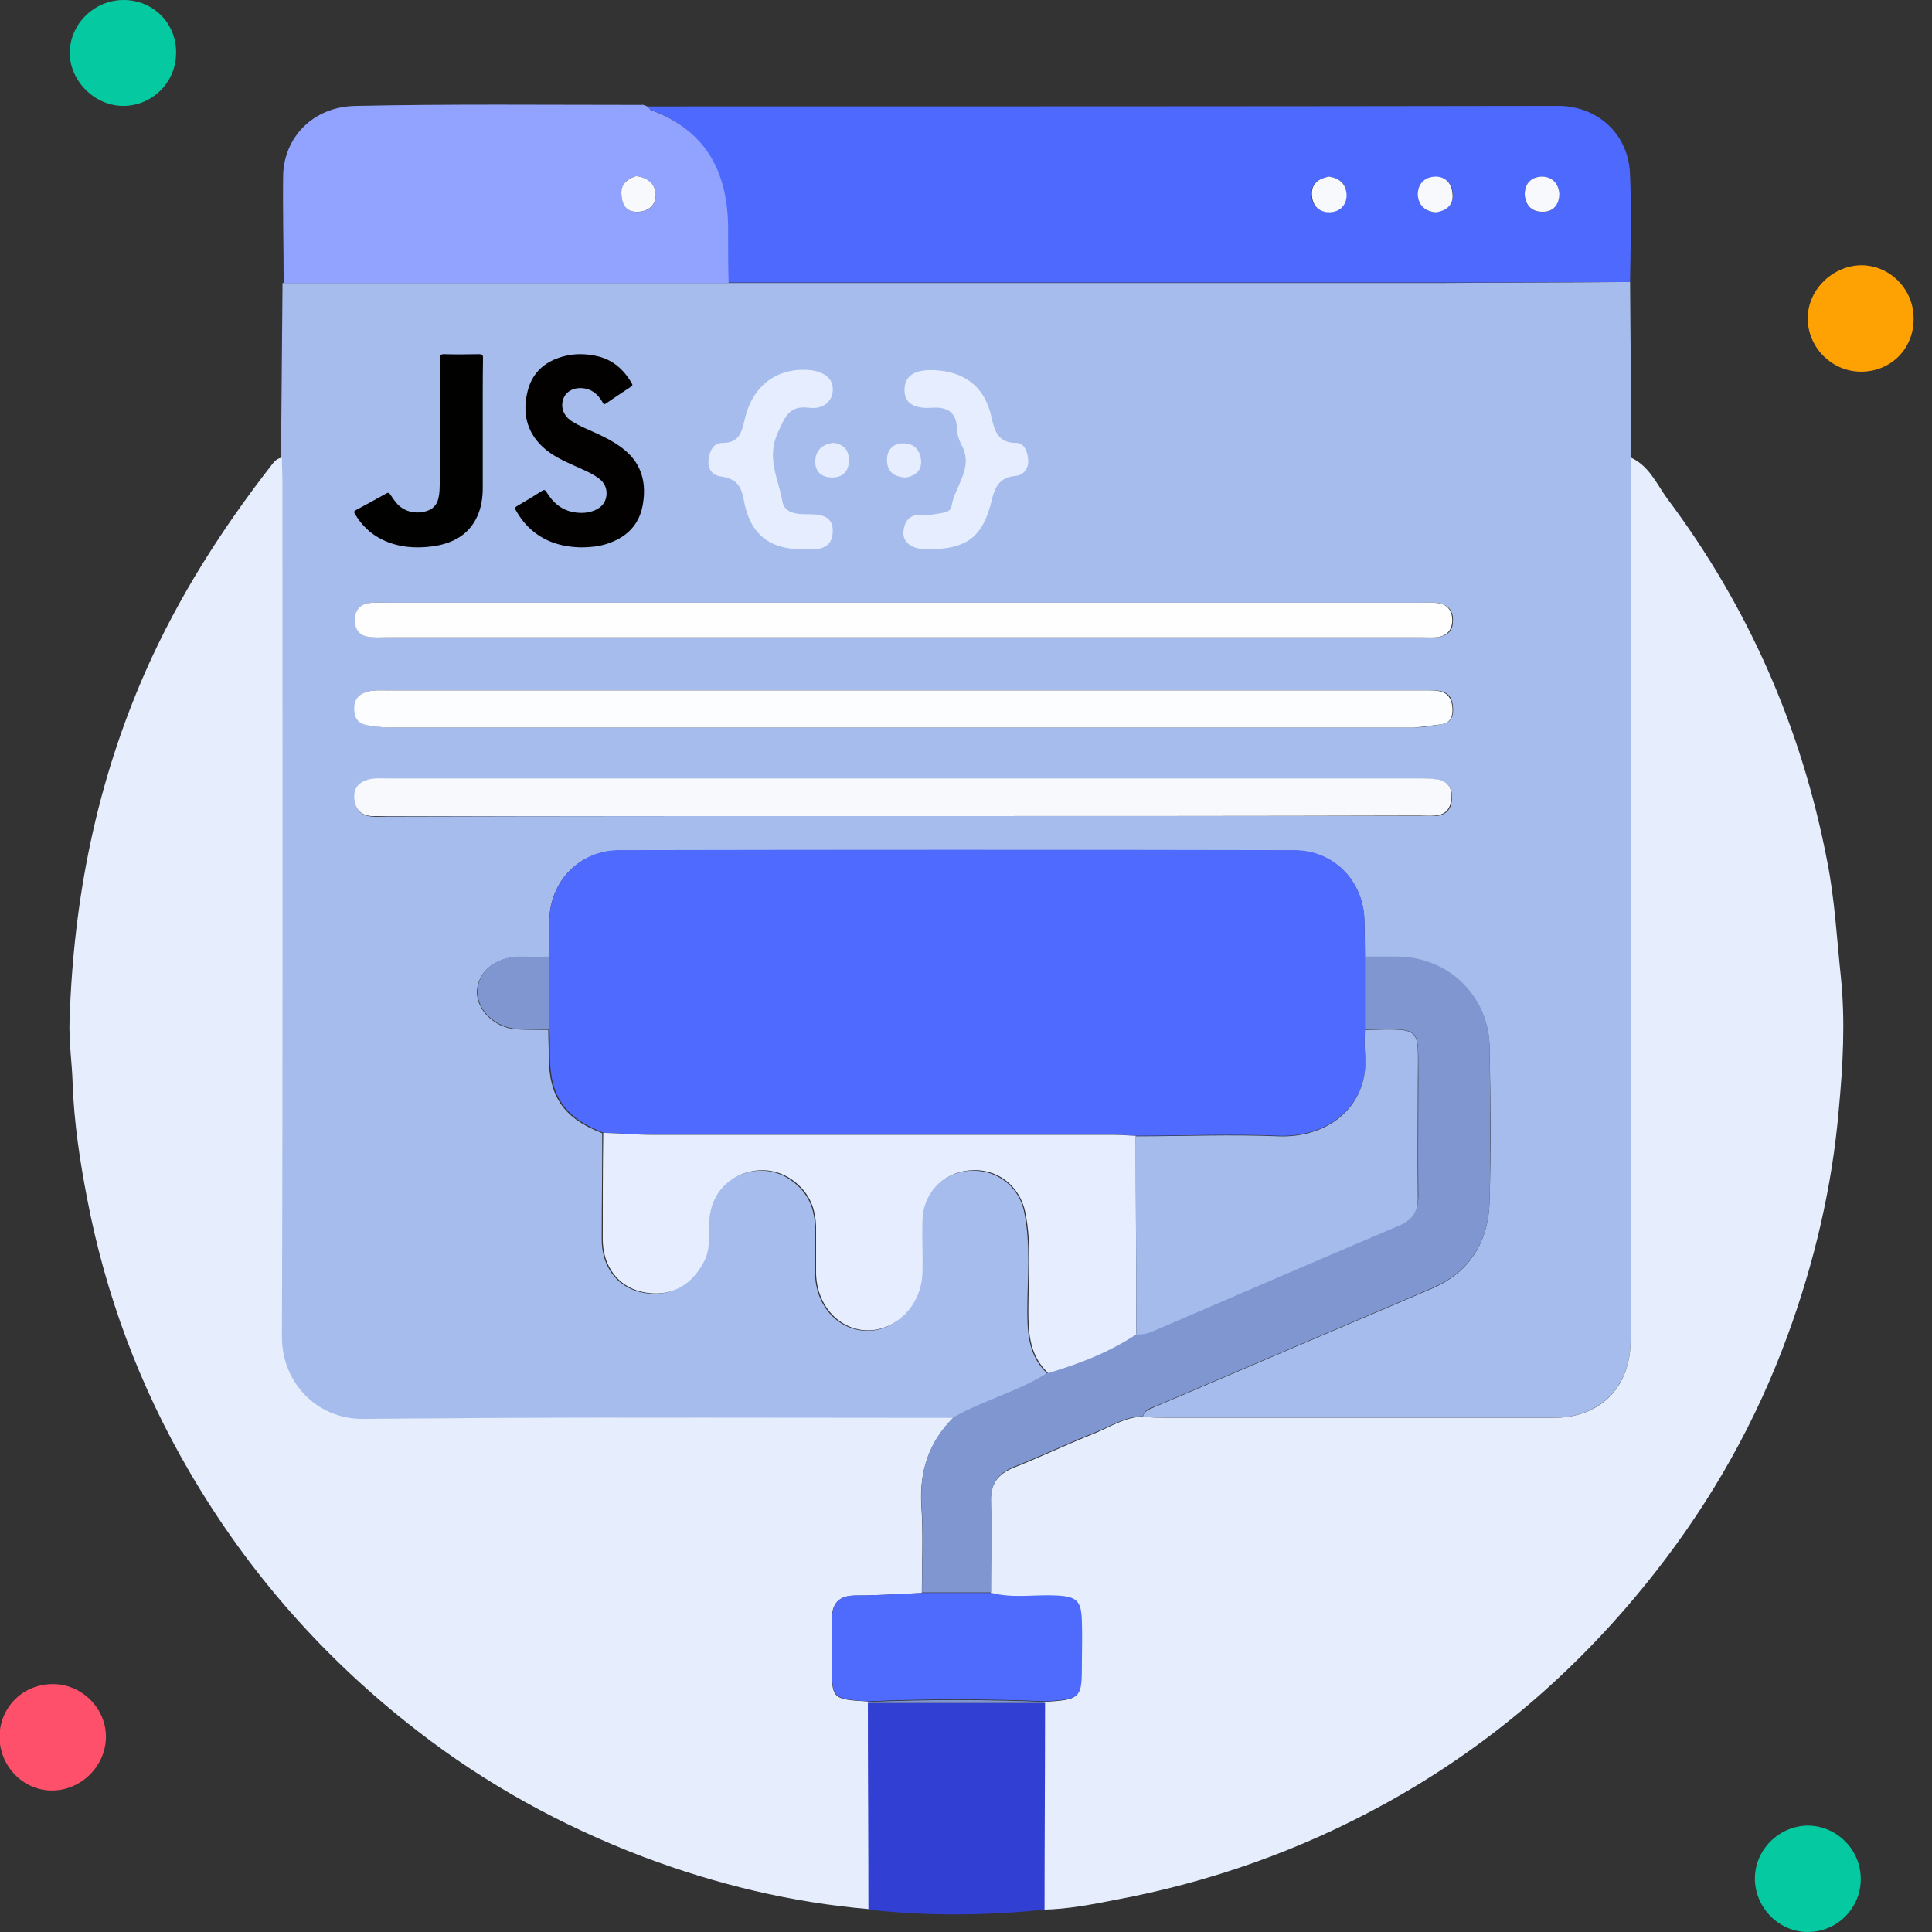
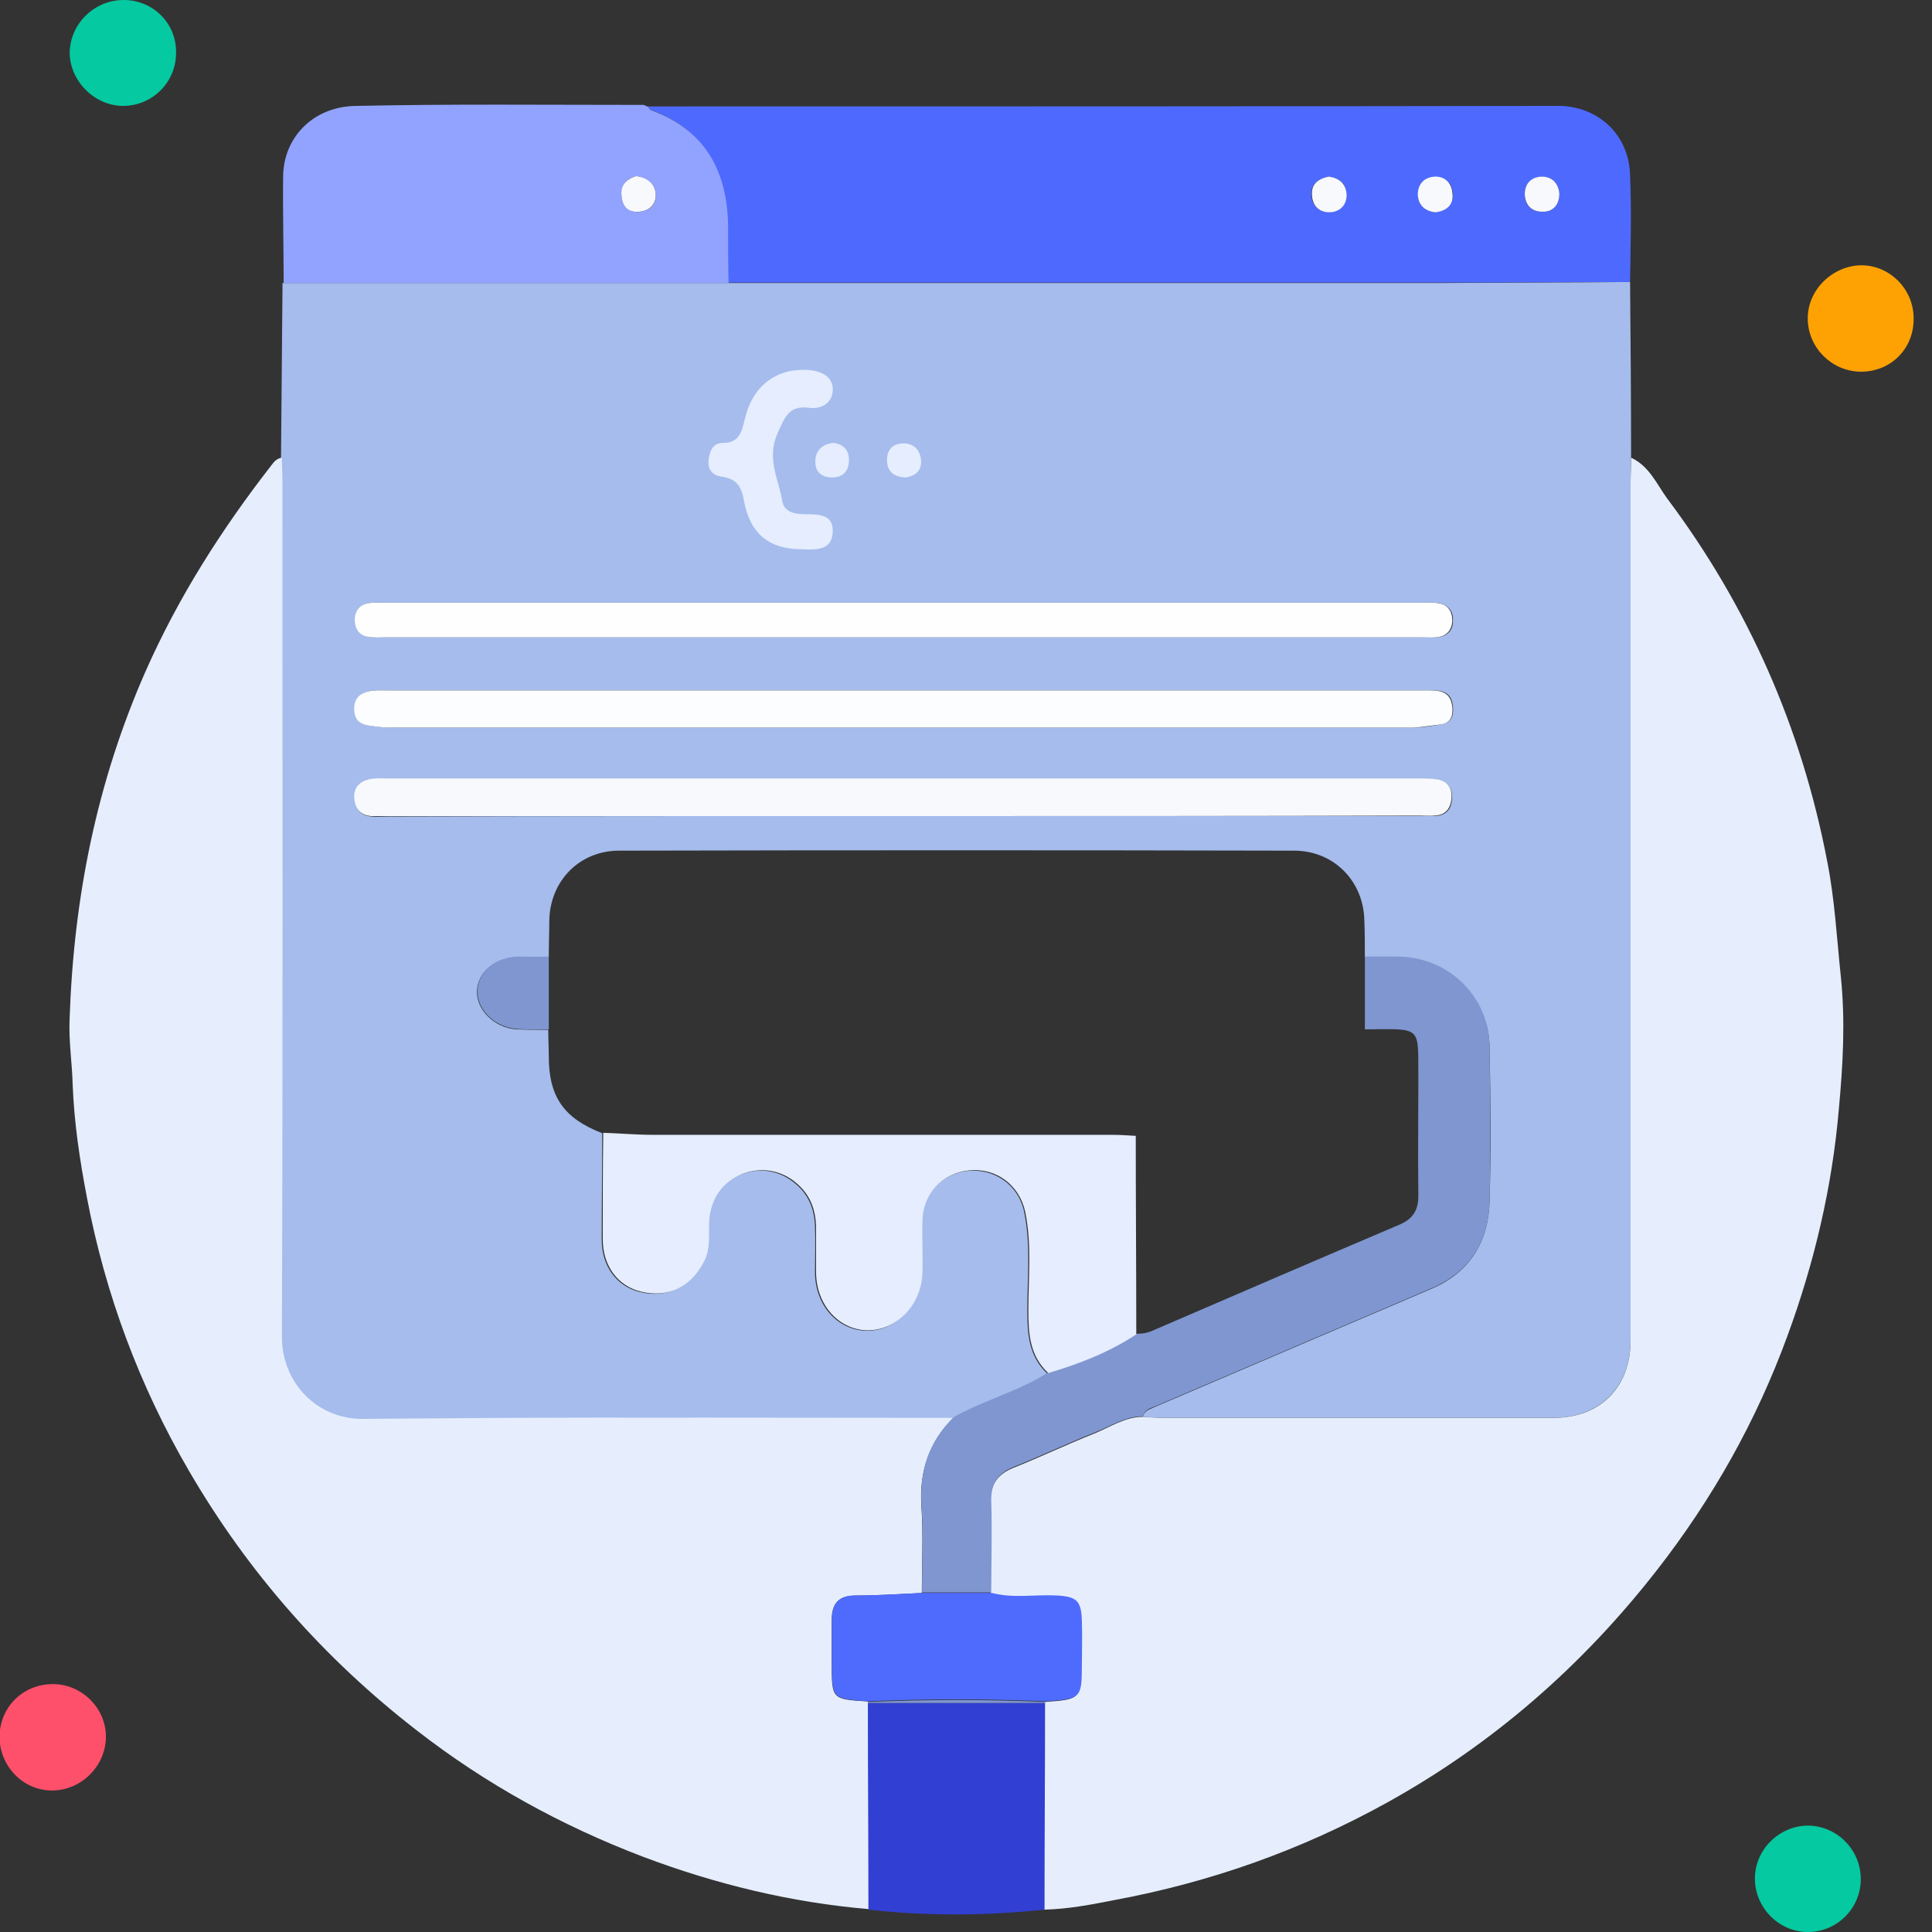
<svg xmlns="http://www.w3.org/2000/svg" width="60" height="60" viewBox="0 0 60 60" fill="none">
  <rect x="0" y="0" width="60" height="60" fill="#333333" stroke="none" />
  <g clip-path="url(#clip0_6357_13222)">
    <path d="M50.624 8.758C50.64 10.576 50.655 12.394 50.655 14.212C50.655 14.465 50.64 14.718 50.64 14.987C50.64 23.872 50.64 32.758 50.64 41.627C50.64 43.066 49.691 44.031 48.252 44.031C44.221 44.031 40.173 44.031 36.142 44.031C35.92 44.031 35.715 44.015 35.493 43.999C35.541 43.793 35.73 43.762 35.889 43.683C38.734 42.465 41.596 41.248 44.442 40.031C45.644 39.525 46.228 38.56 46.26 37.311C46.308 35.714 46.292 34.117 46.26 32.536C46.244 30.955 44.964 29.738 43.383 29.722C43.051 29.722 42.719 29.722 42.387 29.722C42.387 29.343 42.387 28.979 42.371 28.6C42.355 27.366 41.422 26.418 40.189 26.418C33.201 26.402 26.213 26.402 19.225 26.418C17.991 26.418 17.074 27.366 17.059 28.6C17.059 28.979 17.043 29.343 17.043 29.722C16.727 29.722 16.41 29.722 16.094 29.722C15.383 29.738 14.845 30.181 14.813 30.766C14.782 31.351 15.351 31.92 16.031 31.967C16.363 31.983 16.695 31.983 17.027 31.983C17.027 32.252 17.043 32.536 17.043 32.805C17.043 34.07 17.517 34.734 18.703 35.193C18.703 36.299 18.687 37.39 18.687 38.497C18.687 39.335 19.161 39.952 19.873 40.125C20.711 40.331 21.422 39.967 21.833 39.193C22.039 38.797 21.976 38.386 21.991 37.975C22.023 37.264 22.387 36.71 23.019 36.473C23.683 36.22 24.347 36.378 24.853 36.9C25.169 37.232 25.296 37.643 25.311 38.086C25.327 38.56 25.311 39.035 25.311 39.509C25.311 40.505 25.976 41.28 26.861 41.327C27.778 41.374 28.569 40.568 28.616 39.54C28.632 39.003 28.616 38.481 28.616 37.944C28.632 37.106 29.248 36.442 30.055 36.363C30.908 36.283 31.651 36.821 31.81 37.659C32.015 38.671 31.904 39.699 31.904 40.71C31.904 41.438 31.952 42.117 32.521 42.655C31.604 43.24 30.529 43.509 29.58 44.046C23.478 44.046 17.359 44.015 11.256 44.078C9.817 44.094 8.727 42.971 8.727 41.532C8.758 32.695 8.742 23.841 8.742 15.003C8.742 14.75 8.727 14.497 8.727 14.228C8.742 12.41 8.758 10.592 8.774 8.789C13.375 8.789 17.991 8.789 22.592 8.789C29.976 8.789 37.375 8.789 44.758 8.789C46.734 8.774 48.679 8.774 50.624 8.758ZM28.078 25.343C33.422 25.343 38.75 25.343 44.094 25.343C44.252 25.343 44.41 25.343 44.569 25.343C44.885 25.327 45.074 25.153 45.09 24.821C45.122 24.489 44.964 24.284 44.663 24.22C44.474 24.173 44.268 24.189 44.078 24.189C33.406 24.189 22.719 24.189 12.047 24.189C11.857 24.189 11.652 24.189 11.462 24.22C11.161 24.284 10.987 24.473 11.019 24.821C11.051 25.153 11.209 25.327 11.541 25.359C11.699 25.374 11.857 25.359 12.015 25.359C17.359 25.343 22.719 25.343 28.078 25.343ZM28.126 21.438C22.766 21.438 17.406 21.438 12.047 21.438C11.857 21.438 11.652 21.422 11.462 21.469C11.193 21.532 11.019 21.691 11.019 22.007C11.019 22.323 11.161 22.481 11.462 22.529C11.667 22.56 11.889 22.592 12.11 22.592C22.719 22.592 33.312 22.592 43.92 22.592C44.189 22.592 44.474 22.544 44.742 22.497C45.074 22.45 45.153 22.228 45.122 21.944C45.074 21.406 44.679 21.438 44.284 21.438C38.893 21.438 33.501 21.438 28.126 21.438ZM28.062 18.718C22.703 18.718 17.343 18.718 11.983 18.718C11.81 18.718 11.62 18.703 11.446 18.734C11.177 18.782 11.035 18.955 11.035 19.224C11.019 19.525 11.161 19.714 11.462 19.778C11.636 19.809 11.81 19.793 11.999 19.793C22.719 19.793 33.454 19.793 44.173 19.793C44.347 19.793 44.537 19.809 44.711 19.778C44.98 19.73 45.122 19.556 45.122 19.288C45.138 18.987 44.995 18.797 44.695 18.734C44.521 18.703 44.347 18.718 44.157 18.718C38.782 18.718 33.422 18.718 28.062 18.718ZM16.569 17.058C16.758 17.058 16.964 17.074 17.153 17.058C17.976 16.995 18.671 16.284 18.687 15.461C18.719 14.608 18.07 13.864 17.201 13.77C16.774 13.722 16.521 13.596 16.553 13.137C16.584 12.631 16.948 12.695 17.28 12.695C17.549 12.695 17.833 12.71 18.102 12.679C18.434 12.647 18.671 12.473 18.671 12.125C18.671 11.778 18.434 11.572 18.118 11.54C17.612 11.509 17.106 11.493 16.584 11.62C16.157 11.73 15.841 11.983 15.62 12.347C14.987 13.374 15.604 14.671 16.821 14.829C17.201 14.876 17.533 14.955 17.517 15.446C17.501 15.967 17.106 15.951 16.758 15.999C16.505 16.03 16.252 16.015 15.983 15.999C15.604 15.999 15.367 16.141 15.367 16.537C15.367 16.932 15.636 17.074 15.999 17.074C16.221 17.058 16.395 17.058 16.569 17.058ZM21.027 17.042V17.058C21.09 17.058 21.138 17.058 21.201 17.058C22.26 17.058 23.003 16.473 23.098 15.588C23.193 14.608 22.592 13.928 21.47 13.738C21.122 13.675 20.932 13.501 20.964 13.153C20.98 12.821 21.185 12.663 21.517 12.663C21.865 12.663 22.229 12.679 22.576 12.647C22.845 12.616 23.067 12.505 23.098 12.189C23.114 11.936 23.067 11.73 22.814 11.604C22.181 11.272 20.663 11.556 20.221 12.11C19.857 12.584 19.636 13.106 19.889 13.691C20.142 14.307 20.537 14.766 21.264 14.813C21.659 14.845 22.007 14.987 21.976 15.43C21.96 15.857 21.596 15.983 21.201 15.983C20.901 15.983 20.616 15.983 20.316 15.983C20.015 15.983 19.825 16.141 19.794 16.442C19.762 16.758 19.936 16.979 20.252 17.027C20.505 17.074 20.758 17.042 21.027 17.042ZM11.019 14.307C11.019 14.703 11.019 15.098 11.019 15.493C11.019 16.157 11.367 16.631 11.936 16.9C12.569 17.201 13.248 17.09 13.912 17.027C14.181 16.995 14.355 16.742 14.308 16.457C14.26 16.189 14.102 15.983 13.786 15.999C13.517 15.999 13.232 15.999 12.964 15.999C12.331 15.983 12.11 15.778 12.11 15.145C12.11 14.797 12.11 14.434 12.11 14.086C12.062 12.473 12.3 12.695 13.454 12.695C13.517 12.695 13.565 12.695 13.628 12.695C14.023 12.695 14.308 12.521 14.323 12.125C14.339 11.714 14.007 11.556 13.644 11.54C13.201 11.525 12.742 11.493 12.3 11.62C11.572 11.809 11.066 12.394 11.051 13.137C11.003 13.517 11.019 13.912 11.019 14.307ZM27.683 17.058C28.11 17.074 28.6 17.09 28.616 16.521C28.632 15.983 28.173 15.983 27.762 15.983C27.462 15.983 27.114 15.936 27.051 15.588C26.94 14.892 26.545 14.26 26.908 13.454C27.145 12.932 27.272 12.6 27.889 12.679C28.268 12.726 28.6 12.537 28.616 12.157C28.648 11.746 28.316 11.556 27.92 11.509C26.908 11.414 26.149 11.967 25.896 12.979C25.802 13.359 25.77 13.77 25.201 13.77C24.885 13.77 24.79 14.054 24.758 14.307C24.727 14.576 24.901 14.766 25.153 14.813C25.58 14.876 25.77 15.082 25.849 15.525C26.039 16.584 26.64 17.058 27.683 17.058ZM31.588 17.058C32.79 17.058 33.296 16.663 33.533 15.588C33.628 15.177 33.754 14.845 34.26 14.813C34.529 14.797 34.687 14.592 34.671 14.323C34.655 14.086 34.561 13.801 34.292 13.786C33.738 13.77 33.628 13.422 33.533 12.995C33.312 12.046 32.711 11.556 31.746 11.525C31.288 11.509 30.845 11.604 30.829 12.125C30.814 12.631 31.256 12.726 31.683 12.695C32.157 12.663 32.442 12.805 32.458 13.343C32.458 13.517 32.521 13.691 32.6 13.849C32.98 14.576 32.363 15.129 32.284 15.778C32.268 15.951 31.952 15.967 31.762 15.999C31.604 16.015 31.446 16.015 31.288 16.015C30.956 16.015 30.829 16.252 30.798 16.521C30.766 16.789 30.94 16.979 31.177 17.042C31.367 17.058 31.541 17.058 31.588 17.058ZM28.648 13.754C28.3 13.786 28.078 13.975 28.062 14.307C28.047 14.639 28.252 14.813 28.584 14.813C28.916 14.813 29.106 14.639 29.106 14.307C29.138 13.991 28.964 13.801 28.648 13.754ZM30.893 14.829C31.145 14.781 31.383 14.639 31.351 14.307C31.335 13.975 31.114 13.754 30.766 13.77C30.434 13.786 30.276 14.007 30.292 14.323C30.323 14.655 30.529 14.813 30.893 14.829Z" fill="#A5BCEC" />
    <rect x="10" y="10" width="27" height="8" fill="#A5BCEC" />
    <path d="M8.755 14.215C8.755 14.468 8.771 14.721 8.771 14.989C8.771 23.828 8.786 32.681 8.755 41.519C8.755 42.942 9.846 44.081 11.284 44.065C17.387 44.001 23.506 44.033 29.608 44.033C28.85 44.792 28.549 45.693 28.613 46.752C28.676 47.654 28.628 48.555 28.628 49.472C27.948 49.503 27.253 49.551 26.573 49.551C26.035 49.551 25.83 49.804 25.83 50.31C25.83 50.768 25.83 51.211 25.83 51.669C25.83 52.76 25.83 52.776 26.937 52.839L26.968 52.871C26.968 55.005 26.984 57.156 26.984 59.29C24.565 59.084 22.225 58.515 19.964 57.661C17.435 56.697 15.079 55.401 12.944 53.74C10.067 51.511 7.711 48.839 5.877 45.693C4.328 43.037 3.269 40.191 2.699 37.187C2.478 36.033 2.304 34.879 2.257 33.693C2.241 33.013 2.13 32.333 2.162 31.638C2.288 27.891 3 24.302 4.518 20.855C5.545 18.531 6.889 16.428 8.439 14.436C8.518 14.325 8.612 14.231 8.755 14.215Z" fill="#E6EEFE" />
    <path d="M35.494 44.001C35.715 44.017 35.921 44.033 36.142 44.033C40.173 44.033 44.221 44.033 48.253 44.033C49.691 44.033 50.64 43.084 50.64 41.63C50.64 32.745 50.64 23.859 50.64 14.989C50.64 14.737 50.656 14.484 50.656 14.215C51.209 14.468 51.446 15.021 51.763 15.464C54.292 18.831 55.952 22.61 56.743 26.737C56.98 27.922 57.043 29.14 57.17 30.341C57.312 31.733 57.233 33.092 57.106 34.452C56.901 36.855 56.347 39.211 55.51 41.488C54.545 44.128 53.185 46.547 51.446 48.776C49.138 51.733 46.355 54.167 43.067 55.986C40.411 57.456 37.596 58.452 34.624 59.005C33.897 59.148 33.17 59.29 32.411 59.306C32.411 57.171 32.426 55.021 32.426 52.887L32.458 52.855C33.549 52.776 33.565 52.776 33.565 51.669C33.565 51.242 33.565 50.8 33.565 50.373C33.549 49.725 33.407 49.582 32.758 49.567C32.094 49.535 31.415 49.661 30.766 49.488C30.766 48.539 30.782 47.59 30.766 46.657C30.751 46.104 30.972 45.788 31.478 45.582C32.316 45.25 33.138 44.855 33.976 44.523C34.482 44.318 34.94 44.001 35.494 44.001Z" fill="#E6EEFE" />
    <path d="M50.623 8.759C48.678 8.759 46.718 8.775 44.773 8.775C37.39 8.775 29.991 8.775 22.607 8.775C22.607 8.269 22.592 7.748 22.592 7.242C22.623 5.439 21.975 4.064 20.188 3.4C20.157 3.384 20.141 3.336 20.109 3.305C29.548 3.305 38.987 3.305 48.41 3.289C48.426 3.289 48.441 3.289 48.473 3.289C49.69 3.336 50.592 4.222 50.623 5.439C50.671 6.562 50.639 7.669 50.623 8.759ZM44.584 6.593C44.931 6.53 45.137 6.356 45.121 6.008C45.09 5.661 44.868 5.471 44.536 5.503C44.236 5.534 44.03 5.724 44.046 6.056C44.046 6.388 44.267 6.562 44.584 6.593ZM48.426 6.008C48.394 5.676 48.204 5.487 47.872 5.487C47.572 5.503 47.366 5.692 47.35 6.008C47.335 6.356 47.556 6.578 47.888 6.578C48.204 6.593 48.41 6.388 48.426 6.008ZM41.264 5.487C40.947 5.55 40.71 5.708 40.726 6.056C40.742 6.388 40.963 6.593 41.295 6.578C41.596 6.562 41.801 6.372 41.801 6.04C41.817 5.708 41.611 5.534 41.264 5.487Z" fill="#4E6AFE" />
    <path d="M20.13 3.321C20.145 3.353 20.177 3.4 20.209 3.416C22.011 4.08 22.643 5.456 22.612 7.258C22.612 7.764 22.612 8.286 22.628 8.791C18.027 8.791 13.41 8.791 8.809 8.791C8.809 7.669 8.778 6.546 8.793 5.44C8.825 4.254 9.726 3.321 11.023 3.29C13.995 3.226 16.952 3.258 19.924 3.258C19.987 3.242 20.066 3.29 20.13 3.321ZM19.766 5.471C19.434 5.55 19.276 5.756 19.307 6.104C19.339 6.436 19.544 6.61 19.861 6.578C20.161 6.546 20.382 6.357 20.367 6.025C20.335 5.708 20.098 5.519 19.766 5.471Z" fill="#91A3FE" />
    <path d="M32.455 52.887C32.455 55.021 32.439 57.171 32.439 59.306C30.621 59.495 28.803 59.511 26.969 59.306C26.969 57.171 26.953 55.021 26.953 52.887C28.803 52.887 30.621 52.887 32.455 52.887Z" fill="#323FD3" />
    <path d="M57.788 58.355C57.788 59.272 57.045 60 56.144 60C55.243 60 54.5 59.241 54.5 58.34C54.5 57.438 55.259 56.695 56.16 56.695C57.061 56.711 57.788 57.454 57.788 58.355Z" fill="#05C9A0" />
    <path d="M3.84 0C4.757 0 5.484 0.727 5.468 1.644C5.468 2.561 4.725 3.289 3.824 3.289C2.939 3.289 2.164 2.514 2.164 1.628C2.18 0.743 2.923 0 3.84 0Z" fill="#05C9A0" />
    <path d="M59.429 9.914C59.429 10.847 58.702 11.558 57.769 11.543C56.884 11.527 56.157 10.8 56.141 9.914C56.125 9.013 56.9 8.254 57.801 8.238C58.702 8.238 59.445 8.997 59.429 9.914Z" fill="#FEA203" />
    <path d="M1.644 52.301C2.546 52.301 3.305 53.06 3.289 53.961C3.273 54.862 2.514 55.605 1.613 55.605C0.712 55.605 -0.016 54.846 -0.016 53.929C0 53.012 0.712 52.301 1.644 52.301Z" fill="#FE506B" />
-     <path d="M17.047 29.707C17.047 29.327 17.047 28.964 17.063 28.584C17.078 27.367 18.011 26.402 19.229 26.402C26.217 26.387 33.205 26.387 40.193 26.402C41.426 26.402 42.343 27.351 42.375 28.584C42.375 28.964 42.391 29.327 42.391 29.707C42.391 30.466 42.391 31.209 42.391 31.968C42.391 32.189 42.359 32.395 42.391 32.616C42.581 34.308 41.268 35.335 39.703 35.272C38.233 35.209 36.762 35.272 35.276 35.272C35.023 35.256 34.77 35.24 34.517 35.24C29.774 35.24 25.015 35.24 20.272 35.24C19.766 35.24 19.244 35.193 18.739 35.177C17.553 34.719 17.078 34.055 17.078 32.79C17.078 32.521 17.078 32.236 17.063 31.968C17.047 31.225 17.047 30.466 17.047 29.707Z" fill="#4F6AFE" />
    <path d="M42.388 31.968C42.388 31.209 42.388 30.466 42.388 29.707C42.72 29.707 43.052 29.707 43.384 29.707C44.965 29.707 46.246 30.924 46.262 32.521C46.278 34.118 46.294 35.715 46.262 37.296C46.23 38.561 45.645 39.509 44.444 40.015C41.598 41.233 38.736 42.45 35.89 43.667C35.732 43.731 35.542 43.778 35.495 43.984C34.942 43.984 34.483 44.3 33.993 44.49C33.155 44.822 32.333 45.217 31.495 45.549C30.989 45.755 30.768 46.071 30.784 46.624C30.815 47.573 30.784 48.521 30.784 49.454C30.072 49.454 29.361 49.454 28.633 49.454C28.633 48.553 28.681 47.636 28.618 46.735C28.554 45.66 28.855 44.758 29.614 44.015C30.562 43.478 31.637 43.209 32.554 42.624C33.519 42.339 34.436 41.976 35.289 41.422C35.495 41.422 35.669 41.391 35.859 41.296C38.388 40.205 40.918 39.114 43.448 38.039C43.859 37.865 44.048 37.612 44.048 37.138C44.033 35.936 44.048 34.735 44.048 33.533C44.033 31.841 44.206 31.952 42.388 31.968Z" fill="#7F96D1" />
    <path d="M35.288 41.441C34.45 41.994 33.517 42.358 32.553 42.642C31.984 42.105 31.936 41.441 31.936 40.697C31.936 39.686 32.047 38.658 31.841 37.646C31.667 36.808 30.94 36.255 30.086 36.35C29.264 36.429 28.648 37.093 28.648 37.931C28.632 38.468 28.663 38.99 28.648 39.528C28.616 40.555 27.81 41.346 26.893 41.314C26.007 41.267 25.343 40.492 25.343 39.496C25.343 39.022 25.343 38.547 25.343 38.073C25.327 37.63 25.201 37.219 24.885 36.887C24.395 36.365 23.715 36.207 23.051 36.46C22.418 36.713 22.055 37.251 22.023 37.962C22.007 38.373 22.07 38.784 21.865 39.18C21.454 39.97 20.758 40.318 19.904 40.112C19.193 39.939 18.719 39.322 18.719 38.484C18.719 37.377 18.719 36.286 18.735 35.18C19.241 35.196 19.762 35.243 20.268 35.243C25.011 35.243 29.77 35.243 34.513 35.243C34.766 35.243 35.019 35.259 35.272 35.275C35.272 37.33 35.288 39.385 35.288 41.441Z" fill="#E5EDFE" />
    <path d="M28.079 25.344C22.719 25.344 17.359 25.344 12 25.344C11.842 25.344 11.684 25.344 11.525 25.344C11.209 25.313 11.035 25.139 11.004 24.807C10.972 24.475 11.146 24.285 11.446 24.206C11.636 24.159 11.842 24.174 12.031 24.174C22.703 24.174 33.391 24.174 44.063 24.174C44.253 24.174 44.458 24.174 44.648 24.206C44.964 24.269 45.106 24.475 45.075 24.807C45.043 25.139 44.869 25.313 44.553 25.329C44.395 25.344 44.237 25.329 44.079 25.329C38.767 25.344 33.423 25.344 28.079 25.344Z" fill="#F7F9FD" />
    <path d="M28.122 21.44C33.498 21.44 38.889 21.44 44.265 21.44C44.66 21.44 45.039 21.424 45.103 21.946C45.134 22.23 45.055 22.468 44.723 22.499C44.455 22.531 44.186 22.578 43.901 22.594C33.292 22.594 22.7 22.594 12.091 22.594C11.87 22.594 11.664 22.563 11.443 22.531C11.142 22.483 11 22.325 11 22.009C11 21.693 11.174 21.535 11.443 21.472C11.632 21.424 11.838 21.44 12.028 21.44C17.403 21.44 22.763 21.44 28.122 21.44Z" fill="#FCFDFE" />
    <path d="M28.059 18.719C33.419 18.719 38.779 18.719 44.138 18.719C44.312 18.719 44.502 18.703 44.676 18.735C44.976 18.782 45.103 18.988 45.103 19.288C45.087 19.557 44.944 19.731 44.691 19.778C44.518 19.81 44.344 19.794 44.154 19.794C33.435 19.794 22.699 19.794 11.98 19.794C11.806 19.794 11.616 19.81 11.443 19.778C11.142 19.731 11.016 19.525 11.016 19.225C11.031 18.956 11.174 18.782 11.427 18.735C11.601 18.703 11.774 18.719 11.964 18.719C17.324 18.719 22.699 18.719 28.059 18.719Z" fill="#FEFEFE" />
    <path d="M16.568 17.06C16.395 17.06 16.221 17.06 16.031 17.06C15.667 17.06 15.398 16.933 15.398 16.522C15.398 16.127 15.636 15.969 16.015 15.985C16.268 15.985 16.537 16 16.79 15.985C17.138 15.937 17.533 15.953 17.549 15.431C17.564 14.941 17.217 14.878 16.853 14.815C15.636 14.657 15.019 13.36 15.651 12.332C15.873 11.969 16.189 11.716 16.616 11.605C17.122 11.479 17.628 11.495 18.149 11.526C18.481 11.542 18.703 11.763 18.703 12.111C18.703 12.459 18.466 12.649 18.134 12.665C17.865 12.68 17.58 12.665 17.311 12.68C16.98 12.68 16.6 12.617 16.584 13.123C16.568 13.582 16.821 13.724 17.232 13.755C18.102 13.85 18.75 14.609 18.719 15.447C18.687 16.253 17.991 16.981 17.185 17.044C16.964 17.076 16.774 17.06 16.568 17.06Z" fill="#A5BCEC" />
    <path d="M21.031 17.042C20.778 17.042 20.509 17.074 20.272 17.026C19.956 16.979 19.798 16.742 19.814 16.442C19.845 16.141 20.035 15.999 20.335 15.983C20.636 15.983 20.92 15.983 21.221 15.983C21.616 15.983 21.964 15.857 21.995 15.43C22.011 14.987 21.663 14.845 21.284 14.813C20.557 14.766 20.161 14.307 19.909 13.691C19.655 13.09 19.861 12.568 20.241 12.11C20.683 11.556 22.201 11.287 22.833 11.604C23.086 11.73 23.134 11.936 23.118 12.189C23.086 12.505 22.849 12.631 22.596 12.647C22.248 12.679 21.885 12.663 21.537 12.663C21.221 12.663 21.015 12.821 20.984 13.153C20.968 13.517 21.142 13.691 21.489 13.738C22.612 13.912 23.213 14.607 23.118 15.588C23.039 16.473 22.28 17.042 21.221 17.058C21.157 17.058 21.11 17.058 21.047 17.058C21.031 17.058 21.031 17.042 21.031 17.042Z" fill="#A5BCEC" />
    <path d="M11.016 14.31C11.016 13.915 11 13.519 11.016 13.124C11.048 12.381 11.538 11.812 12.265 11.606C12.708 11.48 13.166 11.511 13.609 11.527C13.973 11.543 14.305 11.701 14.289 12.112C14.273 12.507 13.988 12.681 13.593 12.681C13.53 12.681 13.482 12.681 13.419 12.681C12.265 12.681 12.028 12.46 12.075 14.073C12.091 14.42 12.075 14.784 12.075 15.132C12.075 15.764 12.297 15.97 12.929 15.986C13.198 16.002 13.482 16.002 13.751 15.986C14.067 15.986 14.226 16.175 14.273 16.444C14.32 16.729 14.162 16.982 13.878 17.013C13.214 17.077 12.534 17.187 11.901 16.887C11.332 16.618 10.984 16.144 10.984 15.48C11.016 15.1 11.016 14.705 11.016 14.31Z" fill="#A5BCEC" />
    <path d="M24.929 17.06C23.885 17.06 23.285 16.586 23.095 15.511C23.016 15.052 22.826 14.863 22.399 14.799C22.131 14.768 21.972 14.578 22.004 14.293C22.036 14.024 22.131 13.756 22.447 13.756C23 13.756 23.047 13.345 23.142 12.965C23.395 11.953 24.154 11.4 25.166 11.495C25.561 11.542 25.893 11.732 25.862 12.143C25.83 12.523 25.514 12.712 25.134 12.665C24.518 12.586 24.391 12.918 24.154 13.44C23.791 14.246 24.186 14.878 24.297 15.574C24.36 15.922 24.723 15.969 25.008 15.969C25.419 15.969 25.878 15.969 25.862 16.507C25.846 17.092 25.356 17.076 24.929 17.06Z" fill="#E5EDFE" />
-     <path d="M28.833 17.059C28.786 17.059 28.612 17.059 28.438 17.012C28.185 16.933 28.027 16.743 28.059 16.49C28.09 16.221 28.217 16 28.549 15.984C28.707 15.984 28.865 16 29.023 15.968C29.213 15.937 29.513 15.921 29.545 15.747C29.64 15.098 30.256 14.545 29.861 13.818C29.782 13.66 29.719 13.486 29.719 13.312C29.703 12.79 29.403 12.632 28.944 12.664C28.517 12.695 28.075 12.601 28.09 12.095C28.106 11.573 28.549 11.478 29.007 11.494C29.972 11.541 30.588 12.015 30.794 12.964C30.889 13.391 30.999 13.755 31.553 13.755C31.822 13.755 31.916 14.039 31.932 14.292C31.948 14.561 31.774 14.767 31.521 14.782C31.031 14.83 30.889 15.146 30.794 15.557C30.525 16.664 30.035 17.059 28.833 17.059Z" fill="#E5EDFE" />
    <path d="M17.043 29.707C17.043 30.466 17.043 31.209 17.043 31.968C16.711 31.968 16.379 31.984 16.047 31.952C15.367 31.905 14.798 31.351 14.829 30.75C14.861 30.166 15.399 29.723 16.11 29.707C16.41 29.707 16.727 29.723 17.043 29.707Z" fill="#7F96D1" />
    <path d="M25.89 13.754C26.206 13.801 26.38 13.991 26.365 14.323C26.349 14.655 26.159 14.829 25.843 14.829C25.527 14.829 25.305 14.655 25.321 14.323C25.321 13.975 25.558 13.786 25.89 13.754Z" fill="#E5EDFE" />
    <path d="M28.133 14.83C27.769 14.814 27.564 14.656 27.548 14.324C27.532 14.008 27.69 13.786 28.022 13.77C28.37 13.755 28.576 13.96 28.607 14.308C28.623 14.64 28.402 14.782 28.133 14.83Z" fill="#E5EDFE" />
    <path d="M28.65 49.469C29.362 49.469 30.073 49.469 30.8 49.469C31.464 49.643 32.128 49.516 32.792 49.548C33.441 49.579 33.583 49.706 33.599 50.354C33.615 50.781 33.599 51.224 33.599 51.651C33.599 52.742 33.583 52.757 32.492 52.836C30.642 52.757 28.793 52.757 26.943 52.836C25.852 52.757 25.836 52.757 25.836 51.666C25.836 51.208 25.836 50.765 25.836 50.307C25.836 49.801 26.041 49.548 26.579 49.548C27.275 49.548 27.954 49.5 28.65 49.469Z" fill="#4F6BFE" />
    <path d="M26.938 52.856C28.787 52.777 30.637 52.777 32.487 52.856L32.455 52.888C30.621 52.888 28.803 52.888 26.969 52.888C26.969 52.888 26.938 52.856 26.938 52.856Z" fill="#7F96D1" />
-     <path d="M18.062 17C17.414 16.99 16.811 16.806 16.333 16.288C16.215 16.157 16.115 16.013 16.025 15.856C15.99 15.793 15.984 15.759 16.058 15.716C16.32 15.565 16.577 15.408 16.834 15.244C16.901 15.2 16.93 15.214 16.972 15.281C17.174 15.615 17.45 15.849 17.837 15.91C18.052 15.943 18.267 15.936 18.473 15.846C18.665 15.762 18.803 15.625 18.832 15.401C18.861 15.17 18.774 14.986 18.591 14.853C18.363 14.685 18.104 14.585 17.854 14.471C17.498 14.311 17.142 14.15 16.85 13.876C16.353 13.408 16.224 12.819 16.381 12.167C16.535 11.524 16.984 11.18 17.591 11.046C17.892 10.979 18.197 10.989 18.495 11.05C18.999 11.15 19.361 11.454 19.621 11.906C19.643 11.946 19.653 11.973 19.605 12.003C19.342 12.177 19.079 12.351 18.819 12.531C18.745 12.581 18.732 12.528 18.707 12.481C18.559 12.23 18.363 12.073 18.072 12.053C17.796 12.036 17.568 12.167 17.491 12.398C17.405 12.655 17.501 12.909 17.744 13.073C17.982 13.23 18.245 13.327 18.502 13.448C18.816 13.592 19.124 13.749 19.396 13.973C19.942 14.421 20.083 15.023 19.958 15.699C19.836 16.351 19.406 16.716 18.816 16.9C18.575 16.973 18.328 16.997 18.062 17Z" fill="#020100" />
-     <path d="M14.992 13.215C14.992 13.861 14.992 14.504 14.992 15.15C14.992 15.451 14.951 15.748 14.825 16.029C14.568 16.6 14.069 16.884 13.421 16.969C12.889 17.04 12.364 16.996 11.88 16.763C11.501 16.58 11.225 16.303 11.021 15.958C10.987 15.9 10.991 15.873 11.058 15.839C11.374 15.67 11.687 15.498 11.996 15.325C12.063 15.288 12.089 15.309 12.122 15.359C12.178 15.447 12.238 15.532 12.305 15.613C12.532 15.89 12.915 15.985 13.273 15.863C13.507 15.782 13.596 15.61 13.63 15.403C13.649 15.292 13.656 15.177 13.656 15.062C13.656 13.756 13.66 12.448 13.656 11.142C13.656 11.037 13.675 10.997 13.805 11C14.159 11.011 14.508 11.007 14.862 11C14.97 10.997 15.003 11.021 15 11.122C14.989 11.825 14.992 12.522 14.992 13.215Z" fill="#010100" />
    <path d="M44.585 6.594C44.268 6.563 44.047 6.389 44.031 6.041C44.031 5.725 44.221 5.519 44.521 5.488C44.853 5.456 45.075 5.661 45.106 5.994C45.154 6.357 44.932 6.547 44.585 6.594Z" fill="#F7F9FD" />
    <path d="M48.427 6.006C48.427 6.386 48.205 6.591 47.889 6.575C47.557 6.575 47.352 6.354 47.352 6.006C47.367 5.69 47.557 5.5 47.873 5.484C48.205 5.484 48.395 5.69 48.427 6.006Z" fill="#F7F9FD" />
    <path d="M41.267 5.484C41.599 5.532 41.804 5.706 41.82 6.054C41.82 6.37 41.615 6.575 41.314 6.591C40.982 6.607 40.761 6.401 40.745 6.069C40.713 5.706 40.95 5.548 41.267 5.484Z" fill="#F7F9FD" />
    <path d="M19.763 5.469C20.095 5.516 20.332 5.69 20.364 6.022C20.38 6.354 20.158 6.544 19.858 6.575C19.542 6.607 19.336 6.449 19.305 6.101C19.257 5.769 19.431 5.564 19.763 5.469Z" fill="#F7F9FD" />
-     <path d="M35.289 41.44C35.289 39.384 35.273 37.329 35.273 35.289C36.744 35.289 38.23 35.226 39.7 35.289C41.266 35.353 42.578 34.325 42.388 32.633C42.372 32.428 42.388 32.206 42.388 31.985C44.206 31.953 44.032 31.859 44.032 33.566C44.032 34.768 44.017 35.969 44.032 37.171C44.048 37.629 43.858 37.898 43.431 38.072C40.902 39.147 38.372 40.238 35.843 41.329C35.669 41.408 35.495 41.456 35.289 41.44Z" fill="#A4BBEC" />
  </g>
  <defs>
    <clipPath id="clip0_6357_13222">
      <rect width="59.431" height="60" fill="white" />
    </clipPath>
  </defs>
</svg>